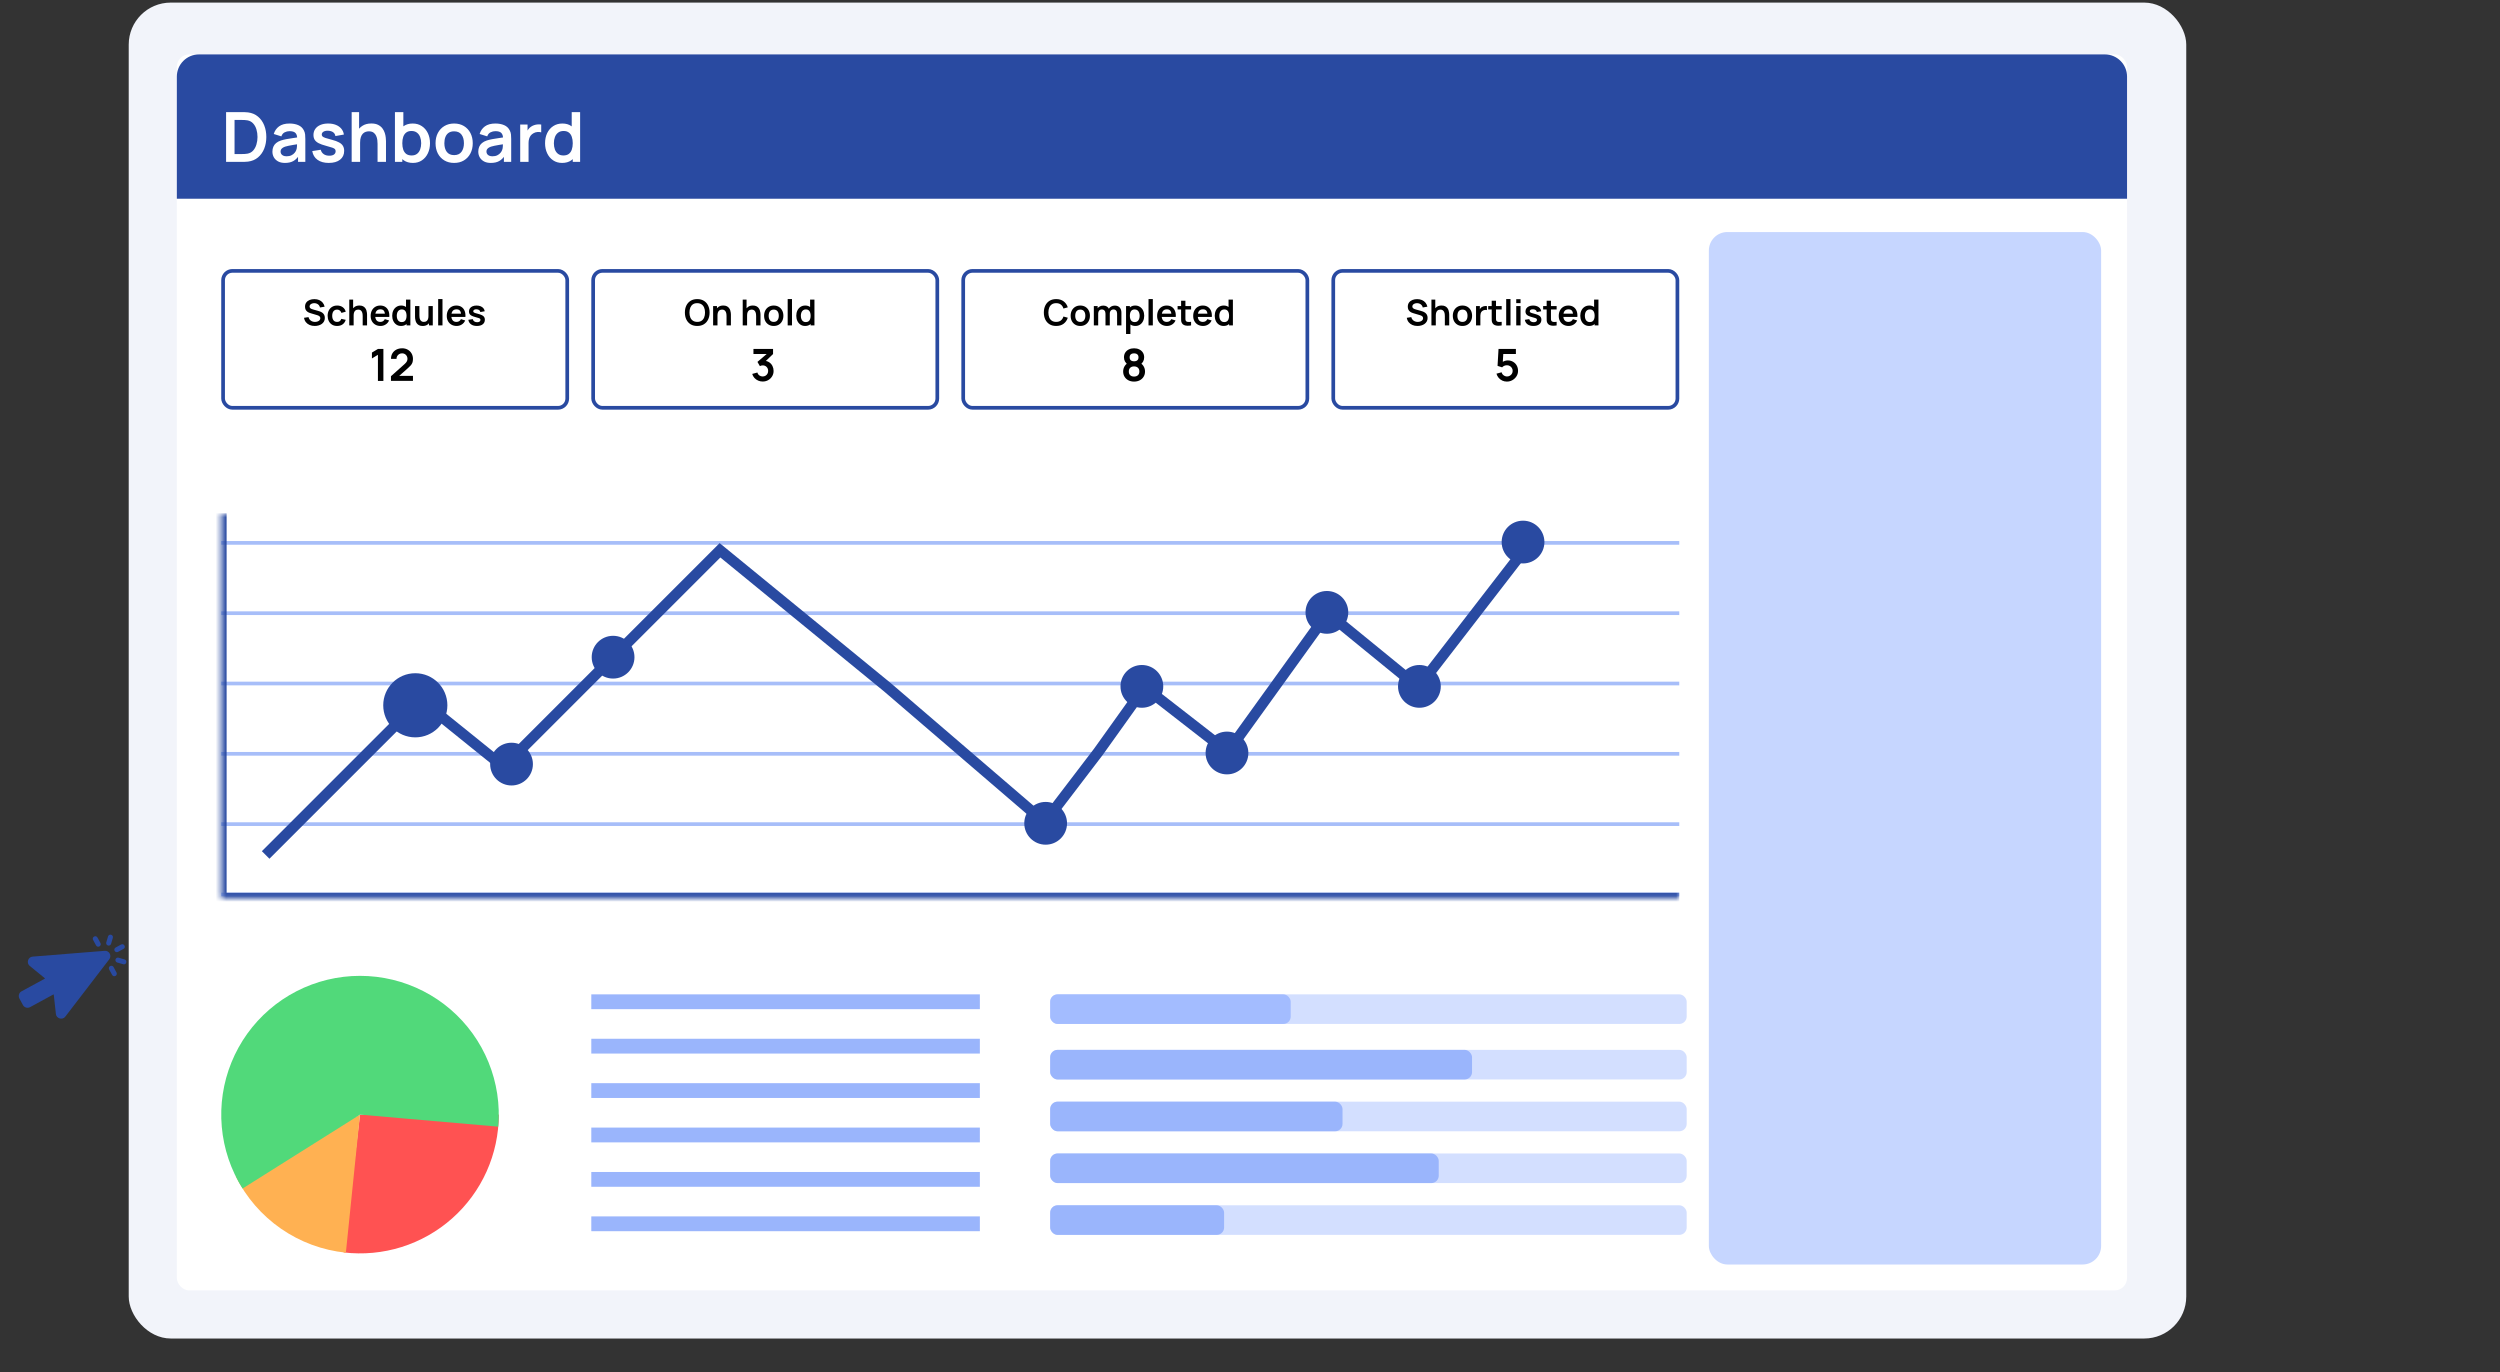
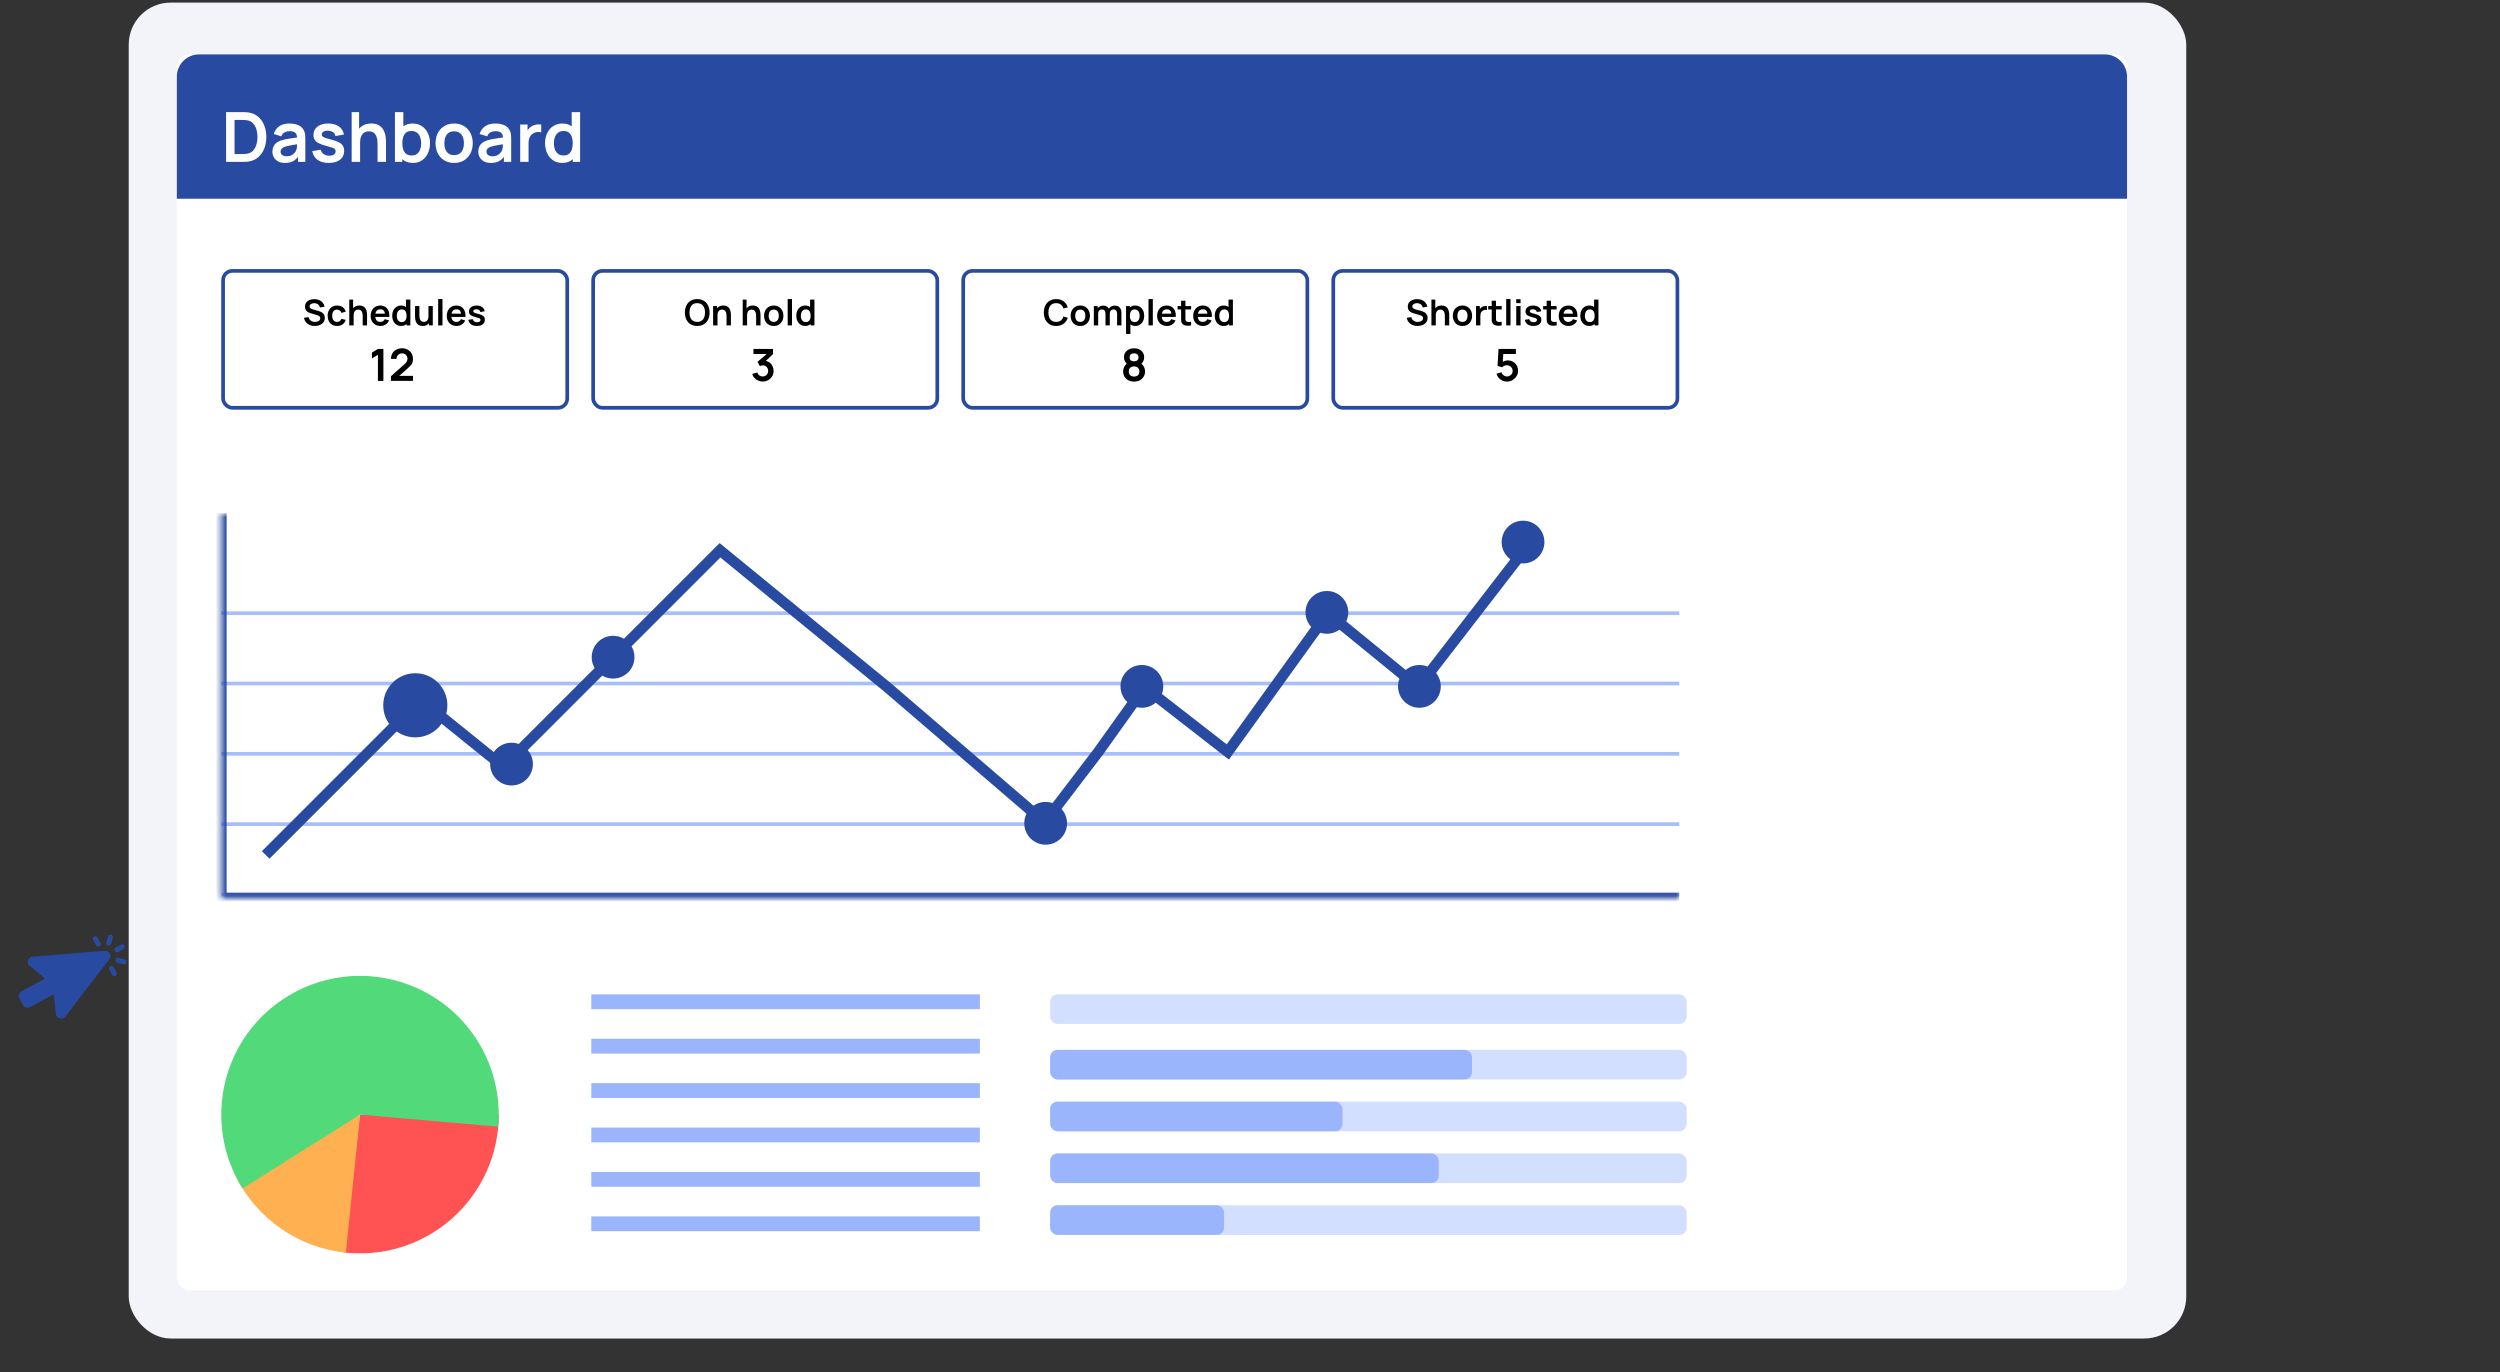
<svg xmlns="http://www.w3.org/2000/svg" width="481" height="264" viewBox="0 0 481 264" fill="none">
  <rect x="0" y="0" width="481" height="264" fill="#333333" stroke="none" />
  <g clip-path="url(#clip0_5894_49606)">
    <rect x="24.766" y="0.5" width="395.868" height="257.029" rx="8.077" fill="#F2F4FA" />
    <rect x="34.023" y="10.468" width="375.22" height="237.805" rx="2.375" fill="white" />
    <path d="M34.023 14.74C34.023 12.381 35.936 10.468 38.295 10.468H404.971C407.331 10.468 409.243 12.381 409.243 14.74V38.236H34.023V14.74Z" fill="#294AA1" />
    <path d="M95.966 214.454C95.966 218.226 95.166 221.956 93.62 225.397C92.074 228.838 89.817 231.912 86.996 234.417C84.175 236.922 80.856 238.801 77.257 239.93C73.657 241.059 69.859 241.412 66.113 240.967L69.266 214.454H95.966Z" fill="#FF5252" />
    <path d="M66.546 241.015C62.061 240.555 57.765 238.968 54.059 236.399C50.353 233.831 47.357 230.366 45.352 226.328L69.266 214.454L66.546 241.015Z" fill="#FFB152" />
    <path d="M46.667 228.672C44.411 225.086 43.041 221.015 42.669 216.795C42.298 212.575 42.936 208.327 44.531 204.403C46.125 200.478 48.631 196.989 51.841 194.224C55.05 191.46 58.872 189.498 62.989 188.502C67.107 187.507 71.402 187.505 75.521 188.497C79.639 189.489 83.462 191.448 86.674 194.21C89.886 196.972 92.395 200.458 93.993 204.382C95.591 208.305 96.233 212.552 95.865 216.772L69.266 214.454L46.667 228.672Z" fill="#51D97A" />
    <rect x="113.766" y="191.314" width="74.759" height="2.848" fill="#9AB5FC" />
    <rect x="202.055" y="191.314" width="122.463" height="5.696" rx="1.424" fill="#D3DFFF" />
    <rect x="202.055" y="201.994" width="122.463" height="5.696" rx="1.424" fill="#D3DFFF" />
    <rect x="202.055" y="211.962" width="122.463" height="5.696" rx="1.424" fill="#D3DFFF" />
    <rect x="202.055" y="221.93" width="122.463" height="5.696" rx="1.424" fill="#D3DFFF" />
    <rect x="202.055" y="231.897" width="122.463" height="5.696" rx="1.424" fill="#D3DFFF" />
-     <rect x="202.055" y="191.314" width="46.279" height="5.696" rx="1.424" fill="#A3BCFF" />
    <rect x="202.055" y="201.994" width="81.167" height="5.696" rx="1.424" fill="#9AB5FC" />
    <rect x="202.055" y="211.962" width="56.247" height="5.696" rx="1.424" fill="#9AB5FC" />
    <rect x="202.055" y="221.93" width="74.759" height="5.696" rx="1.424" fill="#9AB5FC" />
    <rect x="202.055" y="231.897" width="33.464" height="5.696" rx="1.424" fill="#9AB5FC" />
    <rect x="113.766" y="199.858" width="74.759" height="2.848" fill="#9AB5FC" />
    <rect x="113.766" y="208.402" width="74.759" height="2.848" fill="#9AB5FC" />
    <rect x="113.766" y="216.946" width="74.759" height="2.848" fill="#9AB5FC" />
    <rect x="113.766" y="225.49" width="74.759" height="2.848" fill="#9AB5FC" />
    <rect x="113.766" y="234.034" width="74.759" height="2.848" fill="#9AB5FC" />
-     <path d="M42.566 104.451H323.091" stroke="#A7BEF9" stroke-width="0.712" />
    <path d="M42.566 117.979H323.091" stroke="#A7BEF9" stroke-width="0.712" />
    <path d="M42.566 131.507H323.091" stroke="#A7BEF9" stroke-width="0.712" />
    <path d="M42.566 145.034H323.091" stroke="#A7BEF9" stroke-width="0.712" />
    <path d="M42.566 158.562H323.091" stroke="#A7BEF9" stroke-width="0.712" />
    <path d="M42.566 172.09H323.091" stroke="#A7BEF9" stroke-width="0.712" />
    <circle cx="201.184" cy="158.404" r="4.114" fill="#294AA1" />
    <circle cx="219.696" cy="132.06" r="4.114" fill="#294AA1" />
-     <circle cx="236.071" cy="144.876" r="4.114" fill="#294AA1" />
    <circle cx="255.293" cy="117.821" r="4.114" fill="#294AA1" />
    <circle cx="273.094" cy="132.06" r="4.114" fill="#294AA1" />
    <circle cx="293.032" cy="104.293" r="4.114" fill="#294AA1" />
    <mask id="path-35-inside-1_5894_49606" fill="white">
      <path d="M42.566 98.755H323.091V172.802H42.566V98.755Z" />
    </mask>
    <path d="M42.566 172.802H41.538V173.831H42.566V172.802ZM323.091 172.802V171.774H42.566V172.802V173.831H323.091V172.802ZM42.566 172.802H43.595V98.755H42.566H41.538V172.802H42.566Z" fill="#294AA1" mask="url(#path-35-inside-1_5894_49606)" />
    <path d="M51.109 164.495L80.934 134.671L96.875 147.526L138.526 105.875L170.724 132.218L200.984 158.206L211.308 144.678L220.208 132.218L236.227 144.678L255.451 117.979L272.895 132.218L294.611 104.095" stroke="#294AA1" stroke-width="2.057" />
    <circle cx="79.905" cy="135.699" r="6.171" fill="#294AA1" />
    <circle cx="98.418" cy="147.012" r="4.114" fill="#294AA1" />
    <circle cx="117.957" cy="126.443" r="4.114" fill="#294AA1" />
    <path d="M43.498 31.148V21.57H46.55C46.63 21.57 46.788 21.572 47.023 21.576C47.262 21.581 47.493 21.596 47.715 21.623C48.473 21.721 49.114 21.991 49.637 22.434C50.164 22.873 50.563 23.434 50.834 24.117C51.105 24.8 51.24 25.547 51.24 26.359C51.24 27.17 51.105 27.917 50.834 28.6C50.563 29.283 50.164 29.846 49.637 30.29C49.114 30.729 48.473 30.997 47.715 31.095C47.497 31.121 47.269 31.137 47.029 31.141C46.79 31.145 46.63 31.148 46.55 31.148H43.498ZM45.127 29.638H46.55C46.684 29.638 46.852 29.633 47.056 29.625C47.264 29.616 47.449 29.596 47.608 29.565C48.06 29.48 48.428 29.279 48.712 28.959C48.996 28.64 49.204 28.252 49.337 27.795C49.475 27.339 49.544 26.86 49.544 26.359C49.544 25.84 49.475 25.352 49.337 24.895C49.2 24.439 48.987 24.055 48.699 23.745C48.415 23.434 48.051 23.237 47.608 23.153C47.449 23.117 47.264 23.097 47.056 23.093C46.852 23.084 46.684 23.08 46.55 23.08H45.127V29.638ZM54.821 31.347C54.302 31.347 53.863 31.25 53.504 31.055C53.145 30.855 52.872 30.591 52.686 30.263C52.504 29.935 52.413 29.574 52.413 29.179C52.413 28.833 52.471 28.523 52.586 28.248C52.701 27.968 52.879 27.729 53.118 27.529C53.357 27.325 53.668 27.159 54.049 27.03C54.337 26.937 54.674 26.853 55.06 26.778C55.45 26.702 55.872 26.634 56.324 26.572C56.781 26.505 57.257 26.434 57.754 26.359L57.182 26.685C57.186 26.188 57.075 25.822 56.849 25.587C56.623 25.352 56.242 25.235 55.705 25.235C55.382 25.235 55.069 25.31 54.767 25.461C54.466 25.612 54.255 25.871 54.136 26.239L52.672 25.78C52.85 25.173 53.187 24.685 53.683 24.317C54.184 23.949 54.858 23.765 55.705 23.765C56.344 23.765 56.905 23.869 57.388 24.077C57.876 24.286 58.237 24.627 58.472 25.102C58.601 25.354 58.678 25.614 58.705 25.88C58.732 26.142 58.745 26.427 58.745 26.738V31.148H57.342V29.591L57.574 29.844C57.251 30.363 56.871 30.744 56.437 30.988C56.007 31.227 55.468 31.347 54.821 31.347ZM55.14 30.07C55.504 30.07 55.814 30.006 56.071 29.877C56.328 29.749 56.532 29.591 56.683 29.405C56.838 29.219 56.943 29.044 56.996 28.88C57.08 28.676 57.127 28.443 57.135 28.181C57.149 27.915 57.155 27.7 57.155 27.536L57.648 27.682C57.164 27.758 56.75 27.824 56.404 27.882C56.058 27.94 55.761 27.995 55.512 28.048C55.264 28.097 55.045 28.152 54.854 28.215C54.668 28.281 54.51 28.359 54.382 28.447C54.253 28.536 54.153 28.638 54.082 28.753C54.016 28.869 53.983 29.004 53.983 29.159C53.983 29.336 54.027 29.494 54.116 29.631C54.204 29.764 54.333 29.871 54.501 29.951C54.674 30.03 54.887 30.07 55.14 30.07ZM63.25 31.347C62.363 31.347 61.643 31.148 61.089 30.749C60.534 30.349 60.197 29.789 60.078 29.066L61.714 28.813C61.798 29.168 61.984 29.447 62.273 29.651C62.561 29.855 62.924 29.957 63.363 29.957C63.749 29.957 64.046 29.882 64.254 29.731C64.467 29.576 64.574 29.365 64.574 29.099C64.574 28.935 64.534 28.804 64.454 28.707C64.379 28.605 64.21 28.507 63.949 28.414C63.687 28.321 63.286 28.203 62.745 28.061C62.142 27.902 61.663 27.731 61.308 27.549C60.953 27.363 60.698 27.144 60.543 26.891C60.388 26.638 60.31 26.332 60.31 25.973C60.31 25.525 60.428 25.135 60.663 24.802C60.898 24.47 61.226 24.215 61.647 24.038C62.069 23.856 62.565 23.765 63.137 23.765C63.696 23.765 64.19 23.851 64.62 24.024C65.055 24.197 65.405 24.443 65.671 24.762C65.937 25.082 66.101 25.456 66.163 25.887L64.527 26.179C64.487 25.873 64.348 25.632 64.108 25.454C63.873 25.277 63.558 25.177 63.164 25.155C62.787 25.133 62.483 25.19 62.252 25.328C62.022 25.461 61.907 25.649 61.907 25.893C61.907 26.031 61.953 26.148 62.046 26.246C62.139 26.343 62.326 26.441 62.605 26.538C62.889 26.636 63.31 26.756 63.869 26.898C64.441 27.044 64.897 27.212 65.239 27.403C65.585 27.589 65.833 27.813 65.984 28.075C66.139 28.336 66.217 28.654 66.217 29.026C66.217 29.749 65.953 30.316 65.425 30.729C64.902 31.141 64.177 31.347 63.25 31.347ZM72.642 31.148V27.689C72.642 27.463 72.626 27.212 72.596 26.937C72.564 26.663 72.491 26.399 72.376 26.146C72.265 25.889 72.097 25.678 71.871 25.514C71.649 25.35 71.347 25.268 70.966 25.268C70.762 25.268 70.56 25.301 70.361 25.368C70.161 25.434 69.979 25.549 69.815 25.714C69.656 25.873 69.527 26.095 69.43 26.379C69.332 26.658 69.283 27.017 69.283 27.456L68.332 27.05C68.332 26.439 68.45 25.884 68.684 25.388C68.924 24.891 69.274 24.496 69.735 24.204C70.197 23.907 70.764 23.758 71.438 23.758C71.97 23.758 72.409 23.847 72.755 24.024C73.101 24.201 73.376 24.428 73.58 24.703C73.784 24.977 73.935 25.27 74.032 25.581C74.13 25.891 74.192 26.186 74.218 26.465C74.249 26.74 74.265 26.964 74.265 27.137V31.148H72.642ZM67.66 31.148V21.57H69.09V26.611H69.283V31.148H67.66ZM79.453 31.347C78.752 31.347 78.165 31.181 77.69 30.848C77.216 30.516 76.859 30.064 76.619 29.491C76.38 28.915 76.26 28.27 76.26 27.556C76.26 26.833 76.38 26.186 76.619 25.614C76.859 25.042 77.209 24.592 77.67 24.264C78.136 23.931 78.71 23.765 79.393 23.765C80.071 23.765 80.659 23.931 81.155 24.264C81.656 24.592 82.044 25.042 82.319 25.614C82.594 26.181 82.732 26.829 82.732 27.556C82.732 28.274 82.597 28.919 82.326 29.491C82.055 30.064 81.674 30.516 81.182 30.848C80.69 31.181 80.113 31.347 79.453 31.347ZM75.987 31.148V21.57H77.604V26.106H77.404V31.148H75.987ZM79.207 29.911C79.623 29.911 79.967 29.806 80.237 29.598C80.508 29.39 80.707 29.108 80.836 28.753C80.969 28.394 81.036 27.995 81.036 27.556C81.036 27.121 80.969 26.727 80.836 26.372C80.703 26.013 80.497 25.729 80.218 25.521C79.938 25.308 79.584 25.201 79.153 25.201C78.745 25.201 78.413 25.301 78.156 25.501C77.898 25.696 77.708 25.971 77.584 26.326C77.464 26.676 77.404 27.086 77.404 27.556C77.404 28.022 77.464 28.432 77.584 28.787C77.708 29.141 77.901 29.418 78.162 29.618C78.428 29.813 78.776 29.911 79.207 29.911ZM87.371 31.347C86.652 31.347 86.025 31.185 85.488 30.862C84.952 30.538 84.535 30.092 84.238 29.525C83.945 28.953 83.799 28.297 83.799 27.556C83.799 26.802 83.95 26.142 84.251 25.574C84.553 25.006 84.972 24.563 85.508 24.244C86.045 23.924 86.665 23.765 87.371 23.765C88.093 23.765 88.723 23.927 89.26 24.25C89.796 24.574 90.213 25.022 90.51 25.594C90.807 26.161 90.956 26.816 90.956 27.556C90.956 28.301 90.805 28.959 90.503 29.531C90.206 30.099 89.789 30.545 89.253 30.868C88.716 31.188 88.089 31.347 87.371 31.347ZM87.371 29.844C88.009 29.844 88.484 29.631 88.794 29.206C89.104 28.78 89.26 28.23 89.26 27.556C89.26 26.86 89.102 26.306 88.787 25.893C88.472 25.476 88 25.268 87.371 25.268C86.94 25.268 86.586 25.366 86.306 25.561C86.031 25.751 85.827 26.02 85.694 26.365C85.561 26.707 85.495 27.104 85.495 27.556C85.495 28.252 85.652 28.809 85.967 29.226C86.286 29.638 86.754 29.844 87.371 29.844ZM94.43 31.347C93.911 31.347 93.472 31.25 93.113 31.055C92.754 30.855 92.481 30.591 92.295 30.263C92.113 29.935 92.022 29.574 92.022 29.179C92.022 28.833 92.08 28.523 92.195 28.248C92.31 27.968 92.488 27.729 92.727 27.529C92.966 27.325 93.277 27.159 93.658 27.03C93.946 26.937 94.283 26.853 94.669 26.778C95.059 26.702 95.481 26.634 95.933 26.572C96.39 26.505 96.866 26.434 97.363 26.359L96.791 26.685C96.795 26.188 96.684 25.822 96.458 25.587C96.232 25.352 95.851 25.235 95.314 25.235C94.991 25.235 94.678 25.31 94.376 25.461C94.075 25.612 93.864 25.871 93.745 26.239L92.281 25.78C92.459 25.173 92.796 24.685 93.292 24.317C93.793 23.949 94.467 23.765 95.314 23.765C95.953 23.765 96.514 23.869 96.997 24.077C97.485 24.286 97.846 24.627 98.081 25.102C98.21 25.354 98.287 25.614 98.314 25.88C98.341 26.142 98.354 26.427 98.354 26.738V31.148H96.951V29.591L97.183 29.844C96.86 30.363 96.481 30.744 96.046 30.988C95.616 31.227 95.077 31.347 94.43 31.347ZM94.749 30.07C95.113 30.07 95.423 30.006 95.68 29.877C95.937 29.749 96.141 29.591 96.292 29.405C96.447 29.219 96.552 29.044 96.605 28.88C96.689 28.676 96.736 28.443 96.744 28.181C96.758 27.915 96.764 27.7 96.764 27.536L97.257 27.682C96.773 27.758 96.359 27.824 96.013 27.882C95.667 27.94 95.37 27.995 95.121 28.048C94.873 28.097 94.654 28.152 94.463 28.215C94.277 28.281 94.119 28.359 93.991 28.447C93.862 28.536 93.762 28.638 93.691 28.753C93.625 28.869 93.592 29.004 93.592 29.159C93.592 29.336 93.636 29.494 93.725 29.631C93.813 29.764 93.942 29.871 94.111 29.951C94.283 30.03 94.496 30.07 94.749 30.07ZM100.086 31.148V23.964H101.502V25.714L101.329 25.487C101.418 25.248 101.536 25.031 101.682 24.836C101.833 24.636 102.012 24.472 102.221 24.343C102.398 24.224 102.593 24.131 102.806 24.064C103.023 23.993 103.245 23.951 103.471 23.938C103.697 23.92 103.917 23.929 104.13 23.964V25.461C103.917 25.399 103.671 25.379 103.391 25.401C103.116 25.423 102.868 25.501 102.646 25.634C102.425 25.753 102.243 25.907 102.101 26.093C101.964 26.279 101.862 26.492 101.795 26.731C101.729 26.966 101.695 27.221 101.695 27.496V31.148H100.086ZM108.149 31.347C107.488 31.347 106.912 31.181 106.42 30.848C105.927 30.516 105.546 30.064 105.276 29.491C105.005 28.919 104.87 28.274 104.87 27.556C104.87 26.829 105.005 26.181 105.276 25.614C105.551 25.042 105.939 24.592 106.44 24.264C106.941 23.931 107.53 23.765 108.209 23.765C108.892 23.765 109.464 23.931 109.925 24.264C110.39 24.592 110.743 25.042 110.982 25.614C111.222 26.186 111.342 26.833 111.342 27.556C111.342 28.27 111.222 28.915 110.982 29.491C110.743 30.064 110.386 30.516 109.912 30.848C109.437 31.181 108.85 31.347 108.149 31.347ZM108.395 29.911C108.825 29.911 109.171 29.813 109.433 29.618C109.699 29.418 109.892 29.141 110.011 28.787C110.136 28.432 110.198 28.022 110.198 27.556C110.198 27.086 110.136 26.676 110.011 26.326C109.892 25.971 109.703 25.696 109.446 25.501C109.189 25.301 108.856 25.201 108.448 25.201C108.018 25.201 107.663 25.308 107.384 25.521C107.105 25.729 106.899 26.013 106.766 26.372C106.632 26.727 106.566 27.121 106.566 27.556C106.566 27.995 106.63 28.394 106.759 28.753C106.892 29.108 107.094 29.39 107.364 29.598C107.635 29.806 107.978 29.911 108.395 29.911ZM110.198 31.148V26.106H109.998V21.57H111.614V31.148H110.198Z" fill="white" />
-     <rect x="328.785" y="44.644" width="75.471" height="198.646" rx="3.56" fill="#C6D6FF" />
    <rect x="42.922" y="52.119" width="66.215" height="26.344" rx="1.78" fill="white" stroke="#294AA1" stroke-width="0.712" />
    <rect x="114.122" y="52.119" width="66.215" height="26.344" rx="1.78" fill="white" stroke="#294AA1" stroke-width="0.712" />
    <rect x="185.321" y="52.119" width="66.215" height="26.344" rx="1.78" fill="white" stroke="#294AA1" stroke-width="0.712" />
    <rect x="256.52" y="52.119" width="66.215" height="26.344" rx="1.78" fill="white" stroke="#294AA1" stroke-width="0.712" />
    <path d="M72.713 73.291V68.263L71.559 68.968V67.832L72.713 67.14H73.764V73.291H72.713ZM75.22 73.283V72.386L77.852 70.04C78.057 69.858 78.199 69.686 78.279 69.523C78.359 69.361 78.399 69.204 78.399 69.053C78.399 68.848 78.355 68.666 78.266 68.507C78.178 68.344 78.055 68.216 77.899 68.122C77.745 68.028 77.567 67.981 77.365 67.981C77.151 67.981 76.962 68.031 76.797 68.131C76.634 68.228 76.508 68.357 76.416 68.519C76.325 68.682 76.283 68.857 76.288 69.045H75.229C75.229 68.635 75.32 68.277 75.502 67.973C75.687 67.668 75.941 67.432 76.263 67.263C76.587 67.096 76.962 67.011 77.386 67.011C77.779 67.011 78.132 67.1 78.446 67.276C78.759 67.45 79.005 67.692 79.185 68.003C79.364 68.31 79.454 68.665 79.454 69.066C79.454 69.36 79.414 69.606 79.334 69.805C79.254 70.005 79.135 70.188 78.975 70.356C78.819 70.525 78.624 70.711 78.39 70.916L76.523 72.569L76.429 72.313H79.454V73.283H75.22Z" fill="black" />
    <path d="M146.741 73.407C146.433 73.407 146.143 73.347 145.869 73.227C145.596 73.108 145.358 72.938 145.156 72.719C144.957 72.499 144.813 72.24 144.725 71.941L145.72 71.672C145.791 71.917 145.921 72.106 146.109 72.24C146.299 72.371 146.509 72.435 146.737 72.433C146.939 72.433 147.12 72.386 147.279 72.292C147.439 72.198 147.564 72.071 147.655 71.911C147.746 71.749 147.792 71.568 147.792 71.369C147.792 71.064 147.694 70.809 147.497 70.604C147.301 70.399 147.047 70.297 146.737 70.297C146.643 70.297 146.55 70.309 146.459 70.335C146.371 70.361 146.285 70.396 146.203 70.442L145.733 69.63L147.8 67.862L147.89 68.109H144.964V67.14H148.736V68.114L147.074 69.711L147.066 69.408C147.439 69.434 147.756 69.538 148.018 69.72C148.283 69.902 148.485 70.137 148.625 70.425C148.767 70.712 148.838 71.027 148.838 71.369C148.838 71.756 148.743 72.104 148.552 72.411C148.364 72.719 148.111 72.962 147.792 73.142C147.476 73.318 147.125 73.407 146.741 73.407Z" fill="black" />
    <path d="M218.192 73.419C217.785 73.419 217.423 73.337 217.107 73.172C216.791 73.007 216.543 72.777 216.364 72.484C216.184 72.191 216.095 71.855 216.095 71.476C216.095 71.137 216.173 70.822 216.33 70.532C216.486 70.241 216.716 70.009 217.017 69.835L216.996 70.164C216.76 69.985 216.576 69.778 216.445 69.545C216.317 69.308 216.253 69.043 216.253 68.75C216.253 68.397 216.335 68.091 216.501 67.832C216.669 67.573 216.898 67.372 217.188 67.229C217.479 67.084 217.813 67.011 218.192 67.011C218.571 67.011 218.906 67.084 219.196 67.229C219.489 67.372 219.719 67.573 219.884 67.832C220.052 68.091 220.136 68.397 220.136 68.75C220.136 69.043 220.073 69.307 219.948 69.54C219.826 69.774 219.639 69.985 219.388 70.173L219.384 69.84C219.68 70.008 219.907 70.238 220.063 70.532C220.223 70.822 220.303 71.137 220.303 71.476C220.303 71.855 220.211 72.191 220.029 72.484C219.85 72.777 219.601 73.007 219.282 73.172C218.965 73.337 218.602 73.419 218.192 73.419ZM218.192 72.45C218.494 72.45 218.739 72.367 218.927 72.202C219.118 72.037 219.213 71.795 219.213 71.476C219.213 71.157 219.119 70.915 218.931 70.749C218.743 70.581 218.497 70.497 218.192 70.497C217.89 70.497 217.647 70.581 217.462 70.749C217.277 70.915 217.184 71.157 217.184 71.476C217.184 71.795 217.277 72.037 217.462 72.202C217.647 72.367 217.89 72.45 218.192 72.45ZM218.192 69.519C218.446 69.519 218.651 69.457 218.807 69.331C218.967 69.203 219.047 69.009 219.047 68.75C219.047 68.491 218.967 68.299 218.807 68.174C218.651 68.045 218.446 67.981 218.192 67.981C217.942 67.981 217.737 68.045 217.577 68.174C217.42 68.299 217.342 68.491 217.342 68.75C217.342 69.009 217.42 69.203 217.577 69.331C217.737 69.457 217.942 69.519 218.192 69.519Z" fill="black" />
    <path d="M289.914 73.419C289.601 73.419 289.309 73.355 289.039 73.227C288.768 73.096 288.535 72.917 288.338 72.689C288.144 72.461 288.005 72.196 287.919 71.894L288.91 71.629C288.95 71.795 289.023 71.937 289.128 72.057C289.237 72.176 289.362 72.269 289.504 72.334C289.65 72.4 289.799 72.433 289.953 72.433C290.152 72.433 290.334 72.384 290.5 72.287C290.665 72.191 290.796 72.061 290.893 71.899C290.989 71.733 291.038 71.551 291.038 71.352C291.038 71.152 290.988 70.972 290.888 70.809C290.792 70.644 290.661 70.514 290.495 70.421C290.33 70.324 290.149 70.275 289.953 70.275C289.716 70.275 289.52 70.318 289.363 70.403C289.21 70.489 289.091 70.58 289.009 70.677L288.129 70.395L288.317 67.14H291.657V68.105H288.868L289.252 67.742L289.116 70.006L288.928 69.775C289.087 69.63 289.272 69.522 289.483 69.451C289.694 69.38 289.897 69.344 290.094 69.344C290.478 69.344 290.819 69.432 291.115 69.609C291.414 69.783 291.647 70.02 291.815 70.322C291.986 70.624 292.072 70.967 292.072 71.352C292.072 71.736 291.972 72.085 291.773 72.398C291.573 72.709 291.31 72.957 290.982 73.142C290.658 73.327 290.302 73.419 289.914 73.419Z" fill="black" />
    <path d="M60.55 62.715C60.187 62.715 59.859 62.652 59.568 62.525C59.278 62.399 59.039 62.219 58.851 61.984C58.665 61.748 58.546 61.468 58.496 61.144L59.357 61.013C59.431 61.307 59.581 61.534 59.809 61.695C60.038 61.856 60.303 61.936 60.601 61.936C60.778 61.936 60.945 61.909 61.101 61.853C61.257 61.798 61.384 61.718 61.48 61.612C61.579 61.507 61.628 61.377 61.628 61.223C61.628 61.154 61.617 61.091 61.594 61.033C61.571 60.974 61.536 60.921 61.49 60.875C61.447 60.829 61.389 60.788 61.318 60.751C61.249 60.712 61.169 60.678 61.077 60.651L59.795 60.272C59.685 60.239 59.565 60.197 59.437 60.144C59.31 60.089 59.19 60.014 59.075 59.92C58.962 59.824 58.869 59.702 58.796 59.555C58.724 59.406 58.689 59.222 58.689 59.004C58.689 58.684 58.769 58.417 58.93 58.201C59.093 57.982 59.311 57.819 59.585 57.711C59.86 57.603 60.166 57.55 60.501 57.553C60.841 57.555 61.145 57.614 61.411 57.728C61.678 57.841 61.901 58.005 62.08 58.221C62.259 58.437 62.385 58.698 62.459 59.004L61.566 59.159C61.529 58.984 61.458 58.836 61.353 58.714C61.249 58.59 61.122 58.496 60.97 58.431C60.821 58.367 60.661 58.333 60.491 58.328C60.326 58.326 60.172 58.351 60.029 58.404C59.889 58.455 59.775 58.528 59.688 58.624C59.603 58.721 59.561 58.834 59.561 58.962C59.561 59.084 59.597 59.184 59.671 59.262C59.744 59.338 59.835 59.399 59.943 59.445C60.053 59.488 60.165 59.525 60.277 59.555L61.166 59.803C61.288 59.835 61.425 59.879 61.577 59.934C61.728 59.989 61.874 60.066 62.014 60.165C62.154 60.264 62.269 60.394 62.359 60.554C62.451 60.715 62.497 60.92 62.497 61.168C62.497 61.425 62.443 61.651 62.335 61.847C62.229 62.039 62.085 62.2 61.904 62.329C61.722 62.458 61.514 62.554 61.28 62.618C61.048 62.683 60.805 62.715 60.55 62.715ZM64.859 62.715C64.475 62.715 64.148 62.63 63.877 62.46C63.606 62.288 63.398 62.053 63.253 61.757C63.111 61.461 63.038 61.125 63.036 60.751C63.038 60.369 63.113 60.032 63.26 59.738C63.409 59.441 63.62 59.209 63.894 59.041C64.167 58.871 64.492 58.786 64.869 58.786C65.292 58.786 65.649 58.893 65.941 59.107C66.235 59.318 66.427 59.608 66.516 59.975L65.689 60.199C65.625 59.999 65.518 59.844 65.369 59.734C65.219 59.622 65.049 59.565 64.859 59.565C64.643 59.565 64.465 59.617 64.325 59.72C64.184 59.821 64.081 59.962 64.014 60.141C63.948 60.32 63.915 60.523 63.915 60.751C63.915 61.105 63.994 61.391 64.152 61.609C64.311 61.827 64.546 61.936 64.859 61.936C65.079 61.936 65.253 61.886 65.379 61.785C65.508 61.683 65.604 61.538 65.669 61.347L66.516 61.536C66.401 61.916 66.2 62.207 65.913 62.412C65.626 62.614 65.275 62.715 64.859 62.715ZM69.781 62.612V60.82C69.781 60.703 69.773 60.573 69.757 60.43C69.741 60.288 69.703 60.151 69.643 60.02C69.586 59.887 69.499 59.778 69.381 59.693C69.266 59.608 69.11 59.565 68.913 59.565C68.807 59.565 68.703 59.583 68.599 59.617C68.496 59.651 68.401 59.711 68.317 59.796C68.234 59.879 68.167 59.994 68.117 60.141C68.066 60.285 68.041 60.472 68.041 60.699L67.548 60.489C67.548 60.172 67.609 59.885 67.731 59.627C67.855 59.37 68.036 59.166 68.275 59.014C68.514 58.86 68.808 58.783 69.157 58.783C69.433 58.783 69.66 58.829 69.84 58.921C70.019 59.013 70.161 59.13 70.267 59.272C70.373 59.415 70.451 59.566 70.501 59.727C70.552 59.888 70.584 60.041 70.598 60.186C70.614 60.328 70.622 60.444 70.622 60.534V62.612H69.781ZM67.2 62.612V57.649H67.941V60.261H68.041V62.612H67.2ZM73.213 62.715C72.836 62.715 72.506 62.633 72.221 62.47C71.936 62.307 71.713 62.081 71.552 61.791C71.394 61.502 71.314 61.169 71.314 60.792C71.314 60.385 71.392 60.033 71.549 59.734C71.705 59.433 71.922 59.2 72.2 59.035C72.478 58.869 72.8 58.786 73.165 58.786C73.551 58.786 73.878 58.877 74.147 59.059C74.418 59.238 74.619 59.492 74.75 59.82C74.881 60.149 74.93 60.536 74.898 60.982H74.075V60.678C74.072 60.274 74.001 59.979 73.861 59.793C73.721 59.607 73.5 59.514 73.199 59.514C72.859 59.514 72.607 59.619 72.441 59.831C72.276 60.04 72.193 60.346 72.193 60.751C72.193 61.127 72.276 61.419 72.441 61.626C72.607 61.833 72.848 61.936 73.165 61.936C73.369 61.936 73.545 61.891 73.692 61.802C73.841 61.71 73.956 61.578 74.037 61.406L74.857 61.654C74.715 61.989 74.494 62.25 74.195 62.436C73.899 62.622 73.572 62.715 73.213 62.715ZM71.931 60.982V60.354H74.492V60.982H71.931ZM77.159 62.715C76.817 62.715 76.518 62.629 76.263 62.456C76.008 62.284 75.811 62.05 75.671 61.754C75.531 61.457 75.46 61.123 75.46 60.751C75.46 60.374 75.531 60.038 75.671 59.745C75.813 59.448 76.014 59.215 76.274 59.045C76.533 58.873 76.839 58.786 77.19 58.786C77.544 58.786 77.841 58.873 78.079 59.045C78.321 59.215 78.503 59.448 78.627 59.745C78.751 60.041 78.813 60.376 78.813 60.751C78.813 61.121 78.751 61.455 78.627 61.754C78.503 62.05 78.318 62.284 78.073 62.456C77.827 62.629 77.522 62.715 77.159 62.715ZM77.287 61.971C77.51 61.971 77.689 61.92 77.824 61.819C77.962 61.716 78.062 61.572 78.124 61.388C78.189 61.204 78.221 60.992 78.221 60.751C78.221 60.507 78.189 60.295 78.124 60.113C78.062 59.929 77.965 59.787 77.831 59.686C77.698 59.583 77.526 59.531 77.314 59.531C77.091 59.531 76.908 59.586 76.763 59.696C76.618 59.804 76.511 59.951 76.442 60.137C76.374 60.321 76.339 60.526 76.339 60.751C76.339 60.978 76.373 61.185 76.439 61.371C76.508 61.555 76.612 61.701 76.753 61.809C76.893 61.917 77.071 61.971 77.287 61.971ZM78.221 62.612V59.999H78.117V57.649H78.955V62.612H78.221ZM81.317 62.718C81.041 62.718 80.813 62.672 80.634 62.581C80.455 62.489 80.313 62.371 80.207 62.229C80.101 62.087 80.023 61.935 79.973 61.774C79.922 61.613 79.889 61.462 79.873 61.319C79.859 61.175 79.852 61.057 79.852 60.968V58.89H80.693V60.682C80.693 60.797 80.701 60.926 80.717 61.071C80.733 61.214 80.77 61.352 80.827 61.485C80.887 61.616 80.974 61.724 81.089 61.809C81.206 61.894 81.364 61.936 81.561 61.936C81.667 61.936 81.771 61.919 81.875 61.885C81.978 61.85 82.071 61.791 82.154 61.709C82.239 61.624 82.307 61.508 82.357 61.361C82.408 61.214 82.433 61.028 82.433 60.802L82.926 61.013C82.926 61.33 82.864 61.617 82.74 61.874C82.618 62.131 82.438 62.337 82.199 62.491C81.96 62.643 81.666 62.718 81.317 62.718ZM82.533 62.612V61.457H82.433V58.89H83.267V62.612H82.533ZM84.304 62.612V57.546H85.135V62.612H84.304ZM87.859 62.715C87.482 62.715 87.151 62.633 86.866 62.47C86.582 62.307 86.359 62.081 86.198 61.791C86.039 61.502 85.96 61.169 85.96 60.792C85.96 60.385 86.038 60.033 86.194 59.734C86.351 59.433 86.568 59.2 86.846 59.035C87.124 58.869 87.445 58.786 87.811 58.786C88.197 58.786 88.524 58.877 88.793 59.059C89.064 59.238 89.265 59.492 89.396 59.82C89.527 60.149 89.576 60.536 89.544 60.982H88.72V60.678C88.718 60.274 88.647 59.979 88.507 59.793C88.367 59.607 88.146 59.514 87.845 59.514C87.505 59.514 87.252 59.619 87.087 59.831C86.921 60.04 86.839 60.346 86.839 60.751C86.839 61.127 86.921 61.419 87.087 61.626C87.252 61.833 87.494 61.936 87.811 61.936C88.015 61.936 88.191 61.891 88.338 61.802C88.487 61.71 88.602 61.578 88.682 61.406L89.503 61.654C89.36 61.989 89.14 62.25 88.841 62.436C88.545 62.622 88.217 62.715 87.859 62.715ZM86.577 60.982V60.354H89.137V60.982H86.577ZM91.75 62.715C91.29 62.715 90.917 62.612 90.63 62.405C90.343 62.198 90.168 61.907 90.106 61.533L90.954 61.402C90.998 61.586 91.094 61.73 91.243 61.836C91.393 61.942 91.581 61.995 91.808 61.995C92.008 61.995 92.162 61.956 92.27 61.878C92.38 61.797 92.436 61.688 92.436 61.55C92.436 61.465 92.415 61.397 92.374 61.347C92.335 61.294 92.247 61.243 92.112 61.195C91.976 61.147 91.768 61.086 91.488 61.013C91.175 60.93 90.927 60.842 90.744 60.747C90.56 60.651 90.428 60.537 90.347 60.406C90.267 60.275 90.227 60.117 90.227 59.931C90.227 59.699 90.288 59.496 90.409 59.324C90.531 59.152 90.701 59.02 90.919 58.928C91.138 58.834 91.395 58.786 91.691 58.786C91.981 58.786 92.237 58.831 92.46 58.921C92.685 59.011 92.866 59.138 93.004 59.303C93.142 59.469 93.227 59.663 93.259 59.886L92.412 60.037C92.391 59.879 92.319 59.754 92.194 59.662C92.073 59.57 91.909 59.518 91.705 59.507C91.51 59.495 91.352 59.525 91.233 59.596C91.114 59.665 91.054 59.763 91.054 59.889C91.054 59.96 91.078 60.021 91.126 60.072C91.174 60.122 91.271 60.173 91.416 60.224C91.563 60.274 91.781 60.336 92.07 60.41C92.367 60.485 92.603 60.573 92.78 60.672C92.959 60.768 93.088 60.884 93.166 61.02C93.247 61.155 93.287 61.319 93.287 61.512C93.287 61.887 93.15 62.181 92.877 62.395C92.606 62.608 92.23 62.715 91.75 62.715Z" fill="black" />
    <path d="M134.147 62.715C133.651 62.715 133.226 62.607 132.872 62.391C132.519 62.173 132.246 61.87 132.056 61.481C131.867 61.093 131.773 60.643 131.773 60.13C131.773 59.618 131.867 59.168 132.056 58.78C132.246 58.391 132.519 58.089 132.872 57.873C133.226 57.655 133.651 57.546 134.147 57.546C134.644 57.546 135.069 57.655 135.423 57.873C135.779 58.089 136.051 58.391 136.239 58.78C136.43 59.168 136.525 59.618 136.525 60.13C136.525 60.643 136.43 61.093 136.239 61.481C136.051 61.87 135.779 62.173 135.423 62.391C135.069 62.607 134.644 62.715 134.147 62.715ZM134.147 61.933C134.481 61.935 134.757 61.861 134.978 61.712C135.201 61.563 135.367 61.353 135.478 61.081C135.59 60.81 135.647 60.493 135.647 60.13C135.647 59.767 135.59 59.453 135.478 59.186C135.367 58.917 135.201 58.708 134.978 58.559C134.757 58.41 134.481 58.333 134.147 58.328C133.814 58.326 133.538 58.399 133.317 58.549C133.096 58.698 132.93 58.908 132.817 59.179C132.707 59.45 132.652 59.767 132.652 60.13C132.652 60.493 132.707 60.809 132.817 61.078C132.928 61.345 133.093 61.553 133.314 61.702C133.536 61.851 133.814 61.928 134.147 61.933ZM139.785 62.612V60.82C139.785 60.703 139.777 60.573 139.761 60.43C139.745 60.288 139.707 60.151 139.648 60.02C139.59 59.887 139.503 59.778 139.386 59.693C139.271 59.608 139.115 59.565 138.917 59.565C138.811 59.565 138.707 59.583 138.603 59.617C138.5 59.651 138.406 59.711 138.321 59.796C138.238 59.879 138.171 59.994 138.121 60.141C138.07 60.285 138.045 60.472 138.045 60.699L137.552 60.489C137.552 60.172 137.613 59.885 137.735 59.627C137.859 59.37 138.041 59.166 138.279 59.014C138.518 58.86 138.812 58.783 139.162 58.783C139.437 58.783 139.665 58.829 139.844 58.921C140.023 59.013 140.166 59.13 140.271 59.272C140.377 59.415 140.455 59.566 140.506 59.727C140.556 59.888 140.588 60.041 140.602 60.186C140.618 60.328 140.626 60.444 140.626 60.534V62.612H139.785ZM137.204 62.612V58.89H137.945V60.044H138.045V62.612H137.204ZM145.479 62.612V60.82C145.479 60.703 145.471 60.573 145.455 60.43C145.439 60.288 145.401 60.151 145.342 60.02C145.284 59.887 145.197 59.778 145.08 59.693C144.965 59.608 144.809 59.565 144.611 59.565C144.505 59.565 144.401 59.583 144.297 59.617C144.194 59.651 144.1 59.711 144.015 59.796C143.932 59.879 143.866 59.994 143.815 60.141C143.764 60.285 143.739 60.472 143.739 60.699L143.246 60.489C143.246 60.172 143.307 59.885 143.429 59.627C143.553 59.37 143.735 59.166 143.974 59.014C144.212 58.86 144.506 58.783 144.856 58.783C145.131 58.783 145.359 58.829 145.538 58.921C145.717 59.013 145.86 59.13 145.965 59.272C146.071 59.415 146.149 59.566 146.2 59.727C146.25 59.888 146.282 60.041 146.296 60.186C146.312 60.328 146.32 60.444 146.32 60.534V62.612H145.479ZM142.898 62.612V57.649H143.639V60.261H143.739V62.612H142.898ZM148.863 62.715C148.491 62.715 148.166 62.631 147.888 62.463C147.61 62.296 147.394 62.065 147.24 61.771C147.089 61.474 147.013 61.134 147.013 60.751C147.013 60.36 147.091 60.018 147.247 59.724C147.403 59.43 147.62 59.2 147.898 59.035C148.176 58.869 148.498 58.786 148.863 58.786C149.238 58.786 149.564 58.87 149.842 59.038C150.12 59.206 150.336 59.438 150.49 59.734C150.644 60.028 150.721 60.367 150.721 60.751C150.721 61.137 150.643 61.478 150.486 61.774C150.332 62.068 150.116 62.299 149.839 62.467C149.561 62.632 149.235 62.715 148.863 62.715ZM148.863 61.936C149.194 61.936 149.44 61.826 149.601 61.605C149.762 61.385 149.842 61.1 149.842 60.751C149.842 60.39 149.76 60.103 149.597 59.889C149.434 59.673 149.19 59.565 148.863 59.565C148.64 59.565 148.457 59.616 148.312 59.717C148.169 59.816 148.064 59.955 147.995 60.134C147.926 60.311 147.891 60.516 147.891 60.751C147.891 61.111 147.973 61.4 148.136 61.616C148.302 61.829 148.544 61.936 148.863 61.936ZM151.549 62.612V57.546H152.379V62.612H151.549ZM154.904 62.715C154.561 62.715 154.263 62.629 154.008 62.456C153.753 62.284 153.555 62.05 153.415 61.754C153.275 61.457 153.205 61.123 153.205 60.751C153.205 60.374 153.275 60.038 153.415 59.745C153.558 59.448 153.759 59.215 154.018 59.045C154.278 58.873 154.583 58.786 154.935 58.786C155.289 58.786 155.585 58.873 155.824 59.045C156.065 59.215 156.248 59.448 156.372 59.745C156.496 60.041 156.558 60.376 156.558 60.751C156.558 61.121 156.496 61.455 156.372 61.754C156.248 62.05 156.063 62.284 155.817 62.456C155.571 62.629 155.267 62.715 154.904 62.715ZM155.031 61.971C155.254 61.971 155.433 61.92 155.569 61.819C155.707 61.716 155.807 61.572 155.869 61.388C155.933 61.204 155.965 60.992 155.965 60.751C155.965 60.507 155.933 60.295 155.869 60.113C155.807 59.929 155.709 59.787 155.576 59.686C155.442 59.583 155.27 59.531 155.059 59.531C154.836 59.531 154.652 59.586 154.507 59.696C154.363 59.804 154.256 59.951 154.187 60.137C154.118 60.321 154.084 60.526 154.084 60.751C154.084 60.978 154.117 61.185 154.184 61.371C154.252 61.555 154.357 61.701 154.497 61.809C154.637 61.917 154.815 61.971 155.031 61.971ZM155.965 62.612V59.999H155.862V57.649H156.699V62.612H155.965Z" fill="black" />
    <path d="M203.21 62.715C202.714 62.715 202.289 62.607 201.935 62.391C201.581 62.173 201.309 61.87 201.118 61.481C200.93 61.093 200.836 60.643 200.836 60.13C200.836 59.618 200.93 59.168 201.118 58.78C201.309 58.391 201.581 58.089 201.935 57.873C202.289 57.655 202.714 57.546 203.21 57.546C203.782 57.546 204.259 57.69 204.64 57.977C205.021 58.261 205.289 58.646 205.443 59.131L204.606 59.362C204.509 59.038 204.345 58.785 204.113 58.604C203.881 58.42 203.58 58.328 203.21 58.328C202.877 58.328 202.599 58.403 202.376 58.552C202.156 58.702 201.989 58.912 201.876 59.183C201.766 59.452 201.71 59.767 201.708 60.13C201.708 60.493 201.763 60.81 201.873 61.081C201.985 61.35 202.153 61.559 202.376 61.709C202.599 61.858 202.877 61.933 203.21 61.933C203.58 61.933 203.881 61.841 204.113 61.657C204.345 61.473 204.509 61.221 204.606 60.899L205.443 61.13C205.289 61.614 205.021 62.001 204.64 62.288C204.259 62.572 203.782 62.715 203.21 62.715ZM207.843 62.715C207.471 62.715 207.146 62.631 206.868 62.463C206.59 62.296 206.374 62.065 206.22 61.771C206.069 61.474 205.993 61.134 205.993 60.751C205.993 60.36 206.071 60.018 206.227 59.724C206.383 59.43 206.601 59.2 206.879 59.035C207.157 58.869 207.478 58.786 207.843 58.786C208.218 58.786 208.544 58.87 208.822 59.038C209.1 59.206 209.316 59.438 209.47 59.734C209.624 60.028 209.701 60.367 209.701 60.751C209.701 61.137 209.623 61.478 209.466 61.774C209.313 62.068 209.097 62.299 208.819 62.467C208.541 62.632 208.216 62.715 207.843 62.715ZM207.843 61.936C208.174 61.936 208.42 61.826 208.581 61.605C208.742 61.385 208.822 61.1 208.822 60.751C208.822 60.39 208.741 60.103 208.577 59.889C208.414 59.673 208.17 59.565 207.843 59.565C207.621 59.565 207.437 59.616 207.292 59.717C207.15 59.816 207.044 59.955 206.975 60.134C206.906 60.311 206.872 60.516 206.872 60.751C206.872 61.111 206.953 61.4 207.116 61.616C207.282 61.829 207.524 61.936 207.843 61.936ZM214.93 62.612V60.351C214.93 60.096 214.866 59.897 214.74 59.755C214.614 59.61 214.443 59.538 214.227 59.538C214.093 59.538 213.974 59.569 213.868 59.631C213.763 59.691 213.679 59.78 213.617 59.9C213.555 60.017 213.524 60.157 213.524 60.32L213.155 60.103C213.153 59.846 213.21 59.619 213.327 59.424C213.447 59.226 213.607 59.072 213.81 58.962C214.012 58.852 214.237 58.797 214.485 58.797C214.896 58.797 215.211 58.921 215.429 59.169C215.65 59.415 215.76 59.739 215.76 60.141V62.612H214.93ZM210.453 62.612V58.89H211.187V60.044H211.291V62.612H210.453ZM212.697 62.612V60.361C212.697 60.102 212.633 59.9 212.507 59.755C212.381 59.61 212.208 59.538 211.99 59.538C211.779 59.538 211.609 59.61 211.48 59.755C211.354 59.9 211.291 60.088 211.291 60.32L210.918 60.072C210.918 59.831 210.978 59.614 211.098 59.42C211.217 59.228 211.378 59.076 211.58 58.966C211.785 58.853 212.013 58.797 212.266 58.797C212.544 58.797 212.776 58.856 212.962 58.976C213.15 59.093 213.29 59.254 213.382 59.458C213.477 59.661 213.524 59.889 213.524 60.144V62.612H212.697ZM218.447 62.715C218.084 62.715 217.78 62.629 217.534 62.456C217.288 62.284 217.103 62.05 216.979 61.754C216.855 61.455 216.793 61.121 216.793 60.751C216.793 60.376 216.855 60.041 216.979 59.745C217.103 59.448 217.285 59.215 217.524 59.045C217.765 58.873 218.063 58.786 218.416 58.786C218.768 58.786 219.072 58.873 219.33 59.045C219.589 59.215 219.79 59.448 219.933 59.745C220.075 60.038 220.146 60.374 220.146 60.751C220.146 61.123 220.076 61.457 219.936 61.754C219.796 62.05 219.598 62.284 219.343 62.456C219.088 62.629 218.79 62.715 218.447 62.715ZM216.652 64.266V58.89H217.386V61.502H217.489V64.266H216.652ZM218.32 61.971C218.536 61.971 218.714 61.917 218.854 61.809C218.994 61.701 219.098 61.555 219.164 61.371C219.233 61.185 219.268 60.978 219.268 60.751C219.268 60.526 219.233 60.321 219.164 60.137C219.095 59.951 218.988 59.804 218.844 59.696C218.699 59.586 218.515 59.531 218.292 59.531C218.081 59.531 217.909 59.583 217.775 59.686C217.642 59.787 217.543 59.929 217.479 60.113C217.417 60.295 217.386 60.507 217.386 60.751C217.386 60.992 217.417 61.204 217.479 61.388C217.543 61.572 217.643 61.716 217.779 61.819C217.917 61.92 218.097 61.971 218.32 61.971ZM220.975 62.612V57.546H221.805V62.612H220.975ZM224.53 62.715C224.153 62.715 223.822 62.633 223.537 62.47C223.252 62.307 223.029 62.081 222.869 61.791C222.71 61.502 222.631 61.169 222.631 60.792C222.631 60.385 222.709 60.033 222.865 59.734C223.021 59.433 223.238 59.2 223.516 59.035C223.794 58.869 224.116 58.786 224.481 58.786C224.867 58.786 225.195 58.877 225.463 59.059C225.735 59.238 225.936 59.492 226.067 59.82C226.197 60.149 226.247 60.536 226.215 60.982H225.391V60.678C225.389 60.274 225.318 59.979 225.177 59.793C225.037 59.607 224.817 59.514 224.516 59.514C224.176 59.514 223.923 59.619 223.758 59.831C223.592 60.04 223.51 60.346 223.51 60.751C223.51 61.127 223.592 61.419 223.758 61.626C223.923 61.833 224.164 61.936 224.481 61.936C224.686 61.936 224.862 61.891 225.009 61.802C225.158 61.71 225.273 61.578 225.353 61.406L226.173 61.654C226.031 61.989 225.81 62.25 225.512 62.436C225.215 62.622 224.888 62.715 224.53 62.715ZM223.248 60.982V60.354H225.808V60.982H223.248ZM229.165 62.612C228.919 62.657 228.678 62.677 228.441 62.67C228.207 62.666 227.997 62.623 227.811 62.543C227.625 62.46 227.483 62.33 227.387 62.153C227.302 61.992 227.257 61.828 227.252 61.66C227.248 61.493 227.245 61.303 227.245 61.092V57.856H228.073V61.044C228.073 61.193 228.074 61.324 228.076 61.437C228.081 61.549 228.105 61.641 228.148 61.712C228.231 61.85 228.363 61.927 228.545 61.943C228.726 61.959 228.933 61.95 229.165 61.916V62.612ZM226.57 59.541V58.89H229.165V59.541H226.57ZM231.469 62.715C231.092 62.715 230.761 62.633 230.476 62.47C230.191 62.307 229.969 62.081 229.808 61.791C229.649 61.502 229.57 61.169 229.57 60.792C229.57 60.385 229.648 60.033 229.804 59.734C229.961 59.433 230.178 59.2 230.456 59.035C230.734 58.869 231.055 58.786 231.421 58.786C231.806 58.786 232.134 58.877 232.403 59.059C232.674 59.238 232.875 59.492 233.006 59.82C233.137 60.149 233.186 60.536 233.154 60.982H232.33V60.678C232.328 60.274 232.257 59.979 232.117 59.793C231.976 59.607 231.756 59.514 231.455 59.514C231.115 59.514 230.862 59.619 230.697 59.831C230.531 60.04 230.449 60.346 230.449 60.751C230.449 61.127 230.531 61.419 230.697 61.626C230.862 61.833 231.103 61.936 231.421 61.936C231.625 61.936 231.801 61.891 231.948 61.802C232.097 61.71 232.212 61.578 232.292 61.406L233.113 61.654C232.97 61.989 232.75 62.25 232.451 62.436C232.155 62.622 231.827 62.715 231.469 62.715ZM230.187 60.982V60.354H232.747V60.982H230.187ZM235.415 62.715C235.073 62.715 234.774 62.629 234.519 62.456C234.264 62.284 234.066 62.05 233.926 61.754C233.786 61.457 233.716 61.123 233.716 60.751C233.716 60.374 233.786 60.038 233.926 59.745C234.069 59.448 234.27 59.215 234.529 59.045C234.789 58.873 235.094 58.786 235.446 58.786C235.8 58.786 236.096 58.873 236.335 59.045C236.576 59.215 236.759 59.448 236.883 59.745C237.007 60.041 237.069 60.376 237.069 60.751C237.069 61.121 237.007 61.455 236.883 61.754C236.759 62.05 236.574 62.284 236.328 62.456C236.082 62.629 235.778 62.715 235.415 62.715ZM235.542 61.971C235.765 61.971 235.944 61.92 236.08 61.819C236.218 61.716 236.318 61.572 236.38 61.388C236.444 61.204 236.476 60.992 236.476 60.751C236.476 60.507 236.444 60.295 236.38 60.113C236.318 59.929 236.22 59.787 236.087 59.686C235.954 59.583 235.781 59.531 235.57 59.531C235.347 59.531 235.163 59.586 235.019 59.696C234.874 59.804 234.767 59.951 234.698 60.137C234.629 60.321 234.595 60.526 234.595 60.751C234.595 60.978 234.628 61.185 234.695 61.371C234.764 61.555 234.868 61.701 235.008 61.809C235.148 61.917 235.326 61.971 235.542 61.971ZM236.476 62.612V59.999H236.373V57.649H237.21V62.612H236.476Z" fill="black" />
    <path d="M272.722 62.715C272.359 62.715 272.031 62.652 271.739 62.525C271.45 62.399 271.211 62.219 271.023 61.984C270.837 61.748 270.718 61.468 270.668 61.144L271.529 61.013C271.603 61.307 271.753 61.534 271.981 61.695C272.21 61.856 272.475 61.936 272.773 61.936C272.95 61.936 273.117 61.909 273.273 61.853C273.429 61.798 273.555 61.718 273.652 61.612C273.751 61.507 273.8 61.377 273.8 61.223C273.8 61.154 273.789 61.091 273.766 61.033C273.743 60.974 273.708 60.921 273.662 60.875C273.619 60.829 273.561 60.788 273.49 60.751C273.421 60.712 273.341 60.678 273.249 60.651L271.967 60.272C271.857 60.239 271.737 60.197 271.608 60.144C271.482 60.089 271.361 60.014 271.247 59.92C271.134 59.824 271.041 59.702 270.967 59.555C270.896 59.406 270.861 59.222 270.861 59.004C270.861 58.684 270.941 58.417 271.102 58.201C271.265 57.982 271.483 57.819 271.757 57.711C272.032 57.603 272.338 57.55 272.673 57.553C273.013 57.555 273.317 57.614 273.583 57.728C273.85 57.841 274.072 58.005 274.252 58.221C274.431 58.437 274.557 58.698 274.631 59.004L273.738 59.159C273.701 58.984 273.63 58.836 273.524 58.714C273.421 58.59 273.294 58.496 273.142 58.431C272.993 58.367 272.833 58.333 272.663 58.328C272.498 58.326 272.344 58.351 272.201 58.404C272.061 58.455 271.947 58.528 271.86 58.624C271.775 58.721 271.733 58.834 271.733 58.962C271.733 59.084 271.769 59.184 271.843 59.262C271.916 59.338 272.007 59.399 272.115 59.445C272.225 59.488 272.337 59.525 272.449 59.555L273.338 59.803C273.46 59.835 273.597 59.879 273.748 59.934C273.9 59.989 274.046 60.066 274.186 60.165C274.326 60.264 274.441 60.394 274.531 60.554C274.623 60.715 274.669 60.92 274.669 61.168C274.669 61.425 274.615 61.651 274.507 61.847C274.401 62.039 274.257 62.2 274.076 62.329C273.894 62.458 273.686 62.554 273.452 62.618C273.22 62.683 272.977 62.715 272.722 62.715ZM277.989 62.612V60.82C277.989 60.703 277.981 60.573 277.965 60.43C277.948 60.288 277.911 60.151 277.851 60.02C277.793 59.887 277.706 59.778 277.589 59.693C277.474 59.608 277.318 59.565 277.12 59.565C277.015 59.565 276.91 59.583 276.807 59.617C276.703 59.651 276.609 59.711 276.524 59.796C276.441 59.879 276.375 59.994 276.324 60.141C276.274 60.285 276.248 60.472 276.248 60.699L275.756 60.489C275.756 60.172 275.816 59.885 275.938 59.627C276.062 59.37 276.244 59.166 276.483 59.014C276.722 58.86 277.016 58.783 277.365 58.783C277.641 58.783 277.868 58.829 278.047 58.921C278.226 59.013 278.369 59.13 278.475 59.272C278.58 59.415 278.658 59.566 278.709 59.727C278.759 59.888 278.792 60.041 278.805 60.186C278.821 60.328 278.829 60.444 278.829 60.534V62.612H277.989ZM275.408 62.612V57.649H276.148V60.261H276.248V62.612H275.408ZM281.372 62.715C281 62.715 280.675 62.631 280.397 62.463C280.119 62.296 279.903 62.065 279.749 61.771C279.598 61.474 279.522 61.134 279.522 60.751C279.522 60.36 279.6 60.018 279.756 59.724C279.913 59.43 280.13 59.2 280.408 59.035C280.686 58.869 281.007 58.786 281.372 58.786C281.747 58.786 282.073 58.87 282.351 59.038C282.629 59.206 282.845 59.438 282.999 59.734C283.153 60.028 283.23 60.367 283.23 60.751C283.23 61.137 283.152 61.478 282.996 61.774C282.842 62.068 282.626 62.299 282.348 62.467C282.07 62.632 281.745 62.715 281.372 62.715ZM281.372 61.936C281.703 61.936 281.949 61.826 282.11 61.605C282.271 61.385 282.351 61.1 282.351 60.751C282.351 60.39 282.27 60.103 282.107 59.889C281.943 59.673 281.699 59.565 281.372 59.565C281.15 59.565 280.966 59.616 280.821 59.717C280.679 59.816 280.573 59.955 280.504 60.134C280.435 60.311 280.401 60.516 280.401 60.751C280.401 61.111 280.482 61.4 280.645 61.616C280.811 61.829 281.053 61.936 281.372 61.936ZM283.989 62.612V58.89H284.723V59.796L284.634 59.679C284.68 59.555 284.74 59.442 284.816 59.341C284.894 59.238 284.987 59.153 285.095 59.086C285.187 59.024 285.288 58.976 285.399 58.941C285.511 58.905 285.626 58.883 285.743 58.876C285.86 58.867 285.974 58.871 286.084 58.89V59.665C285.974 59.633 285.847 59.623 285.702 59.634C285.559 59.646 285.431 59.686 285.316 59.755C285.201 59.817 285.107 59.896 285.033 59.993C284.962 60.089 284.909 60.199 284.875 60.323C284.84 60.445 284.823 60.577 284.823 60.72V62.612H283.989ZM288.923 62.612C288.677 62.657 288.436 62.677 288.2 62.67C287.965 62.666 287.755 62.623 287.569 62.543C287.383 62.46 287.242 62.33 287.145 62.153C287.06 61.992 287.015 61.828 287.011 61.66C287.006 61.493 287.004 61.303 287.004 61.092V57.856H287.831V61.044C287.831 61.193 287.832 61.324 287.834 61.437C287.839 61.549 287.863 61.641 287.907 61.712C287.989 61.85 288.122 61.927 288.303 61.943C288.485 61.959 288.691 61.95 288.923 61.916V62.612ZM286.328 59.541V58.89H288.923V59.541H286.328ZM289.793 62.612V57.546H290.623V62.612H289.793ZM291.724 58.325V57.563H292.555V58.325H291.724ZM291.724 62.612V58.89H292.555V62.612H291.724ZM295.024 62.715C294.564 62.715 294.191 62.612 293.904 62.405C293.617 62.198 293.442 61.907 293.38 61.533L294.228 61.402C294.272 61.586 294.368 61.73 294.517 61.836C294.667 61.942 294.855 61.995 295.083 61.995C295.282 61.995 295.436 61.956 295.544 61.878C295.655 61.797 295.71 61.688 295.71 61.55C295.71 61.465 295.689 61.397 295.648 61.347C295.609 61.294 295.521 61.243 295.386 61.195C295.25 61.147 295.042 61.086 294.762 61.013C294.45 60.93 294.201 60.842 294.018 60.747C293.834 60.651 293.702 60.537 293.621 60.406C293.541 60.275 293.501 60.117 293.501 59.931C293.501 59.699 293.562 59.496 293.683 59.324C293.805 59.152 293.975 59.02 294.193 58.928C294.412 58.834 294.669 58.786 294.965 58.786C295.255 58.786 295.511 58.831 295.734 58.921C295.959 59.011 296.14 59.138 296.278 59.303C296.416 59.469 296.501 59.663 296.533 59.886L295.686 60.037C295.665 59.879 295.593 59.754 295.468 59.662C295.347 59.57 295.184 59.518 294.979 59.507C294.784 59.495 294.626 59.525 294.507 59.596C294.388 59.665 294.328 59.763 294.328 59.889C294.328 59.96 294.352 60.021 294.4 60.072C294.448 60.122 294.545 60.173 294.69 60.224C294.837 60.274 295.055 60.336 295.344 60.41C295.641 60.485 295.877 60.573 296.054 60.672C296.234 60.768 296.362 60.884 296.44 61.02C296.521 61.155 296.561 61.319 296.561 61.512C296.561 61.887 296.424 62.181 296.151 62.395C295.88 62.608 295.504 62.715 295.024 62.715ZM299.497 62.612C299.251 62.657 299.01 62.677 298.773 62.67C298.539 62.666 298.329 62.623 298.143 62.543C297.957 62.46 297.815 62.33 297.719 62.153C297.634 61.992 297.589 61.828 297.584 61.66C297.58 61.493 297.578 61.303 297.578 61.092V57.856H298.405V61.044C298.405 61.193 298.406 61.324 298.408 61.437C298.413 61.549 298.437 61.641 298.48 61.712C298.563 61.85 298.695 61.927 298.877 61.943C299.058 61.959 299.265 61.95 299.497 61.916V62.612ZM296.902 59.541V58.89H299.497V59.541H296.902ZM301.801 62.715C301.424 62.715 301.093 62.633 300.808 62.47C300.524 62.307 300.301 62.081 300.14 61.791C299.981 61.502 299.902 61.169 299.902 60.792C299.902 60.385 299.98 60.033 300.136 59.734C300.293 59.433 300.51 59.2 300.788 59.035C301.066 58.869 301.387 58.786 301.753 58.786C302.139 58.786 302.466 58.877 302.735 59.059C303.006 59.238 303.207 59.492 303.338 59.82C303.469 60.149 303.518 60.536 303.486 60.982H302.662V60.678C302.66 60.274 302.589 59.979 302.449 59.793C302.309 59.607 302.088 59.514 301.787 59.514C301.447 59.514 301.194 59.619 301.029 59.831C300.864 60.04 300.781 60.346 300.781 60.751C300.781 61.127 300.864 61.419 301.029 61.626C301.194 61.833 301.436 61.936 301.753 61.936C301.957 61.936 302.133 61.891 302.28 61.802C302.429 61.71 302.544 61.578 302.624 61.406L303.445 61.654C303.302 61.989 303.082 62.25 302.783 62.436C302.487 62.622 302.159 62.715 301.801 62.715ZM300.519 60.982V60.354H303.079V60.982H300.519ZM305.747 62.715C305.405 62.715 305.106 62.629 304.851 62.456C304.596 62.284 304.398 62.05 304.258 61.754C304.118 61.457 304.048 61.123 304.048 60.751C304.048 60.374 304.118 60.038 304.258 59.745C304.401 59.448 304.602 59.215 304.861 59.045C305.121 58.873 305.427 58.786 305.778 58.786C306.132 58.786 306.428 58.873 306.667 59.045C306.908 59.215 307.091 59.448 307.215 59.745C307.339 60.041 307.401 60.376 307.401 60.751C307.401 61.121 307.339 61.455 307.215 61.754C307.091 62.05 306.906 62.284 306.66 62.456C306.414 62.629 306.11 62.715 305.747 62.715ZM305.875 61.971C306.097 61.971 306.277 61.92 306.412 61.819C306.55 61.716 306.65 61.572 306.712 61.388C306.776 61.204 306.808 60.992 306.808 60.751C306.808 60.507 306.776 60.295 306.712 60.113C306.65 59.929 306.552 59.787 306.419 59.686C306.286 59.583 306.113 59.531 305.902 59.531C305.679 59.531 305.495 59.586 305.351 59.696C305.206 59.804 305.099 59.951 305.03 60.137C304.961 60.321 304.927 60.526 304.927 60.751C304.927 60.978 304.96 61.185 305.027 61.371C305.096 61.555 305.2 61.701 305.34 61.809C305.481 61.917 305.659 61.971 305.875 61.971ZM306.808 62.612V59.999H306.705V57.649H307.542V62.612H306.808Z" fill="black" />
    <g clip-path="url(#clip1_5894_49606)">
      <path d="M10.266 191.332C10.291 191.315 10.348 191.341 10.344 191.372L10.756 195.09C10.832 195.979 12.038 196.318 12.568 195.595L21.023 184.567C21.272 184.243 21.303 183.822 21.111 183.465C20.917 183.105 20.536 182.905 20.137 182.94L6.285 184.051C5.392 184.106 5.02 185.294 5.726 185.846L8.624 188.211C8.655 188.229 8.64 188.287 8.615 188.299L4.135 190.737C3.659 190.993 3.469 191.635 3.73 192.11L4.414 193.367C4.544 193.606 4.757 193.779 5.018 193.856C5.276 193.932 5.548 193.902 5.787 193.772L10.267 191.334L10.266 191.332Z" fill="#294AA1" />
      <path d="M23.762 182.569C24.311 182.258 23.862 181.432 23.303 181.725L22.249 182.299C22.016 182.425 21.93 182.717 22.057 182.95C22.183 183.183 22.475 183.269 22.708 183.142L23.762 182.569Z" fill="#294AA1" />
      <path d="M20.773 181.915C21.028 181.99 21.295 181.844 21.37 181.59L21.71 180.439C21.878 179.83 20.977 179.564 20.788 180.167L20.448 181.318C20.373 181.572 20.518 181.839 20.773 181.915Z" fill="#294AA1" />
      <path d="M19.327 181.436L18.753 180.382C18.443 179.833 17.617 180.282 17.91 180.842L18.483 181.896C18.794 182.445 19.62 181.996 19.327 181.436Z" fill="#294AA1" />
      <path d="M20.961 186.155C20.927 186.273 20.937 186.405 21 186.521L21.574 187.575C21.701 187.808 21.993 187.894 22.225 187.767C22.458 187.641 22.544 187.348 22.418 187.116L21.844 186.062C21.657 185.687 21.064 185.757 20.961 186.155Z" fill="#294AA1" />
      <path d="M22.227 184.587C22.152 184.842 22.298 185.109 22.552 185.184L23.703 185.524C24.312 185.692 24.578 184.791 23.976 184.602L22.824 184.262C22.57 184.187 22.303 184.333 22.227 184.587Z" fill="#294AA1" />
    </g>
  </g>
  <defs>
    <clipPath id="clip0_5894_49606">
      <rect width="480" height="263" fill="white" transform="translate(0.277 0.553)" />
    </clipPath>
    <clipPath id="clip1_5894_49606">
      <rect width="21.68" height="20.429" fill="white" transform="translate(26.473 180.21) rotate(106.446)" />
    </clipPath>
  </defs>
</svg>